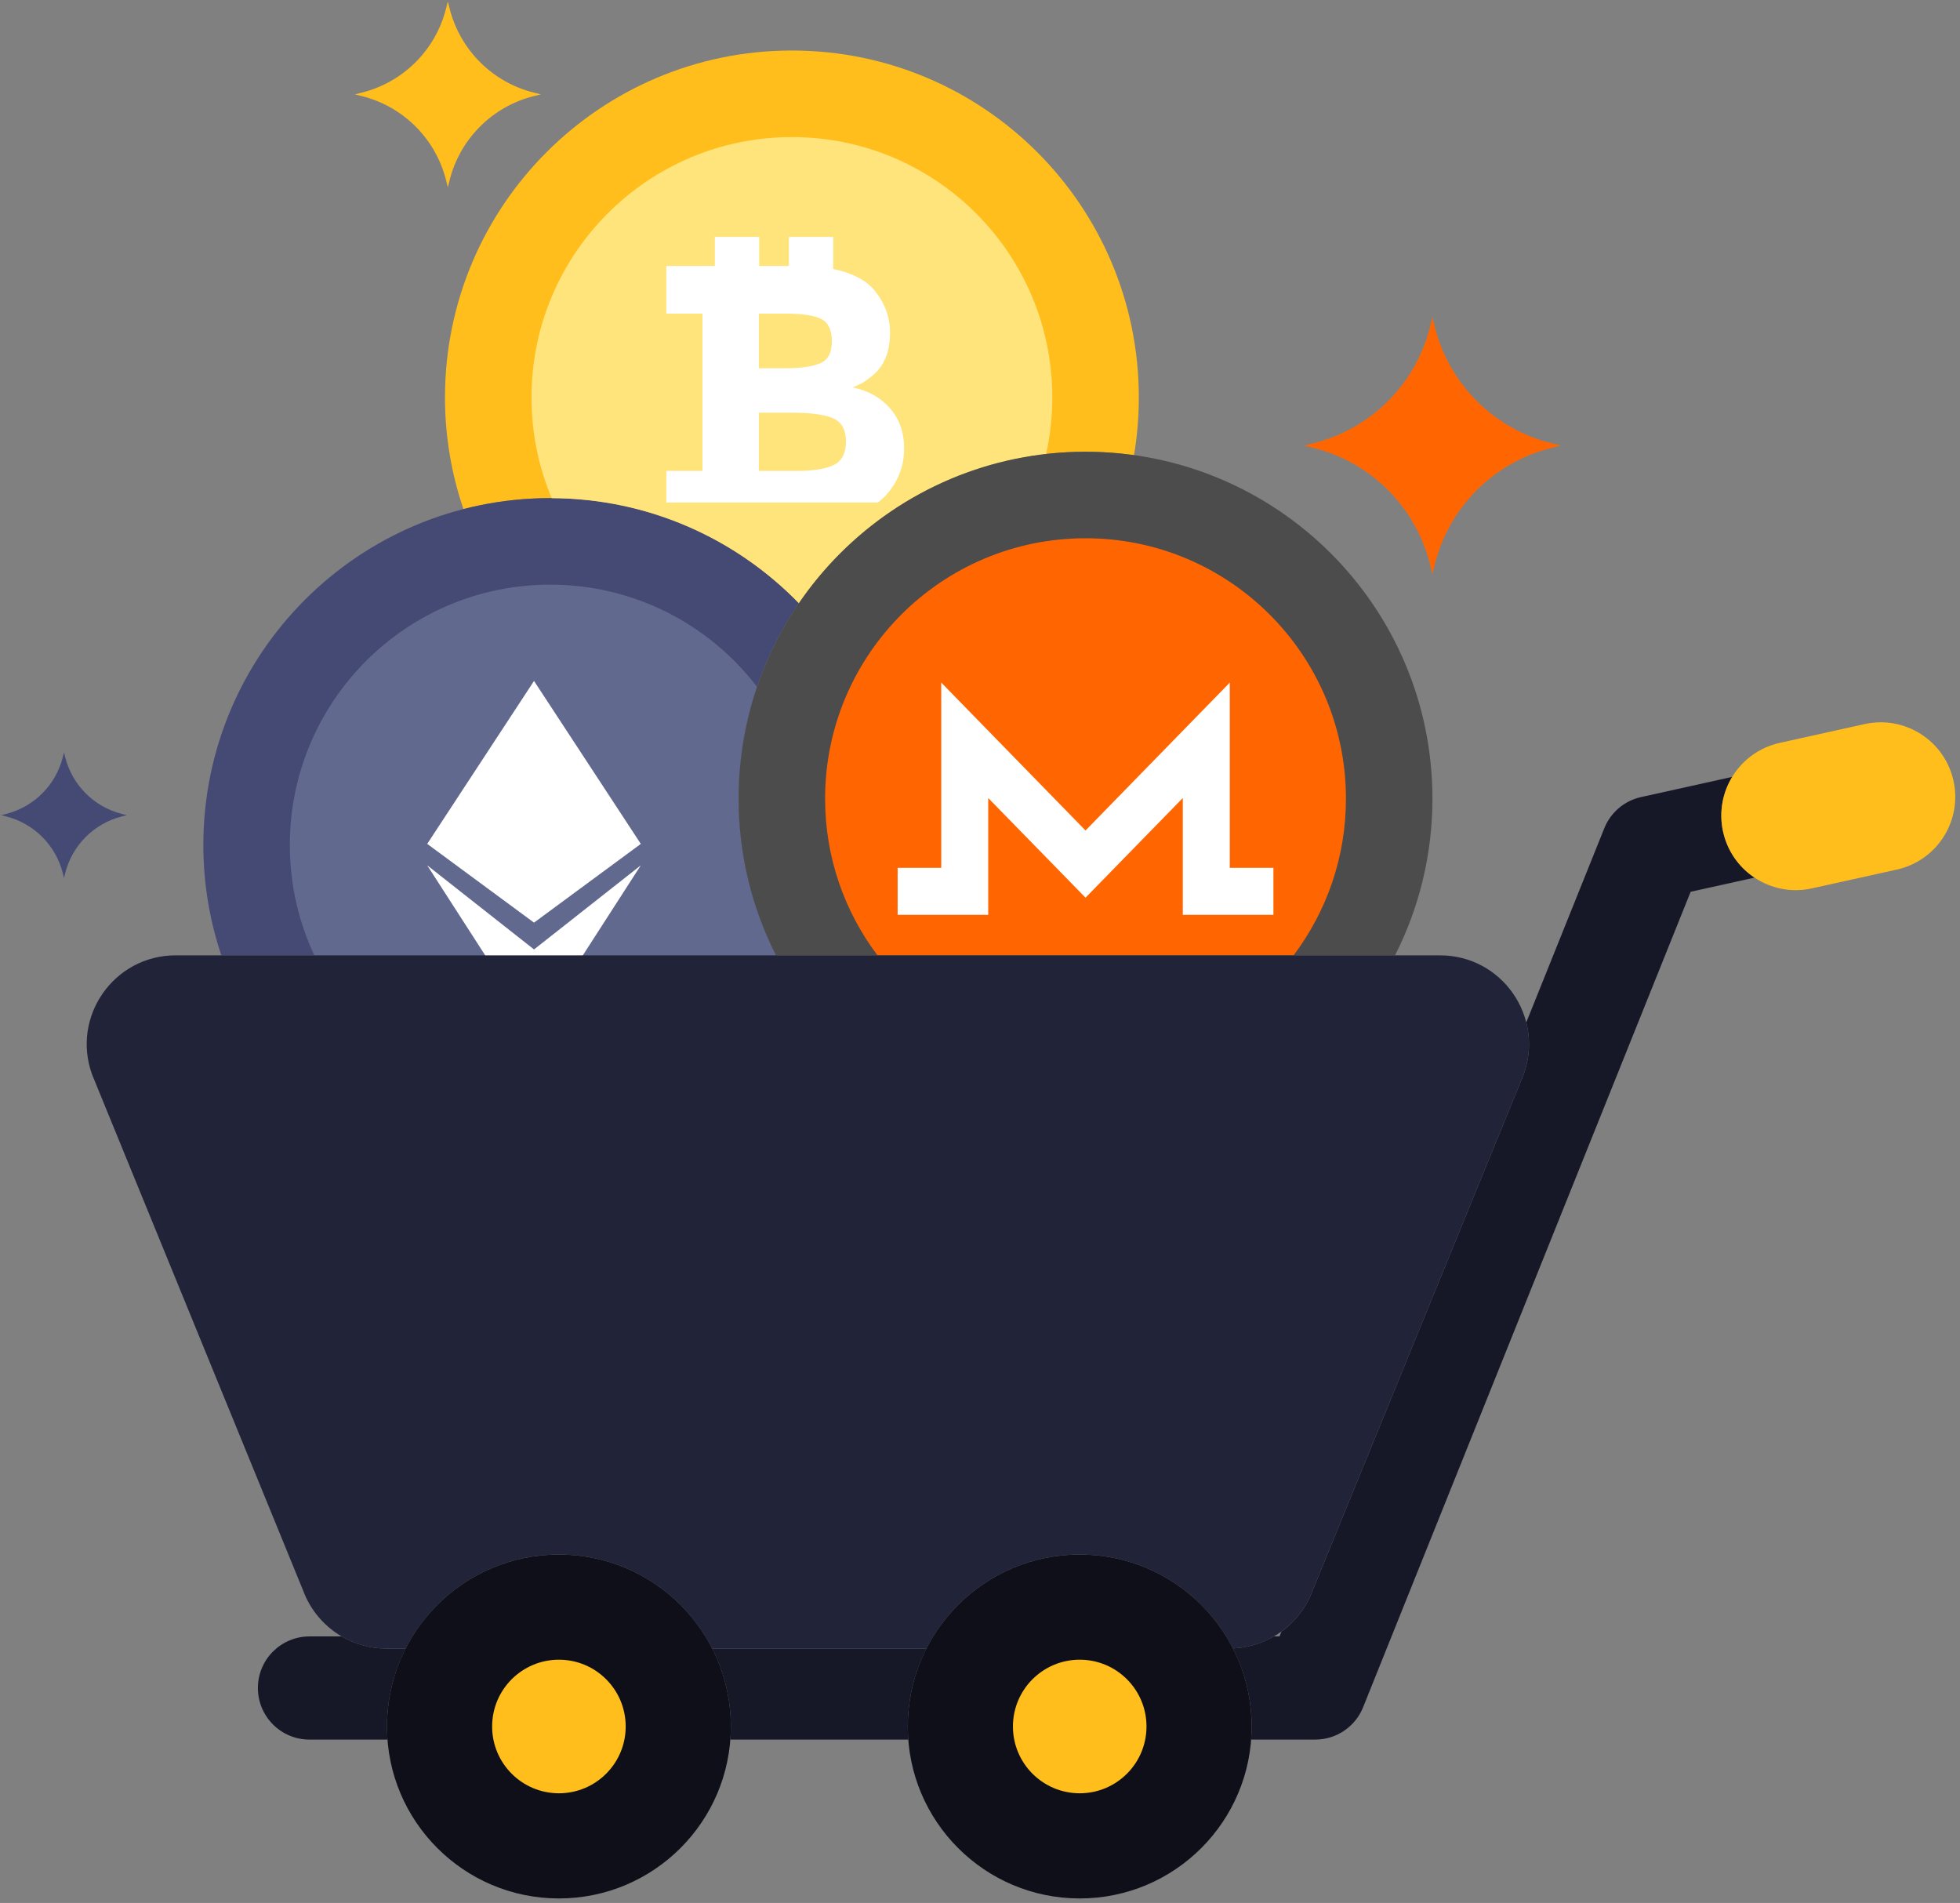
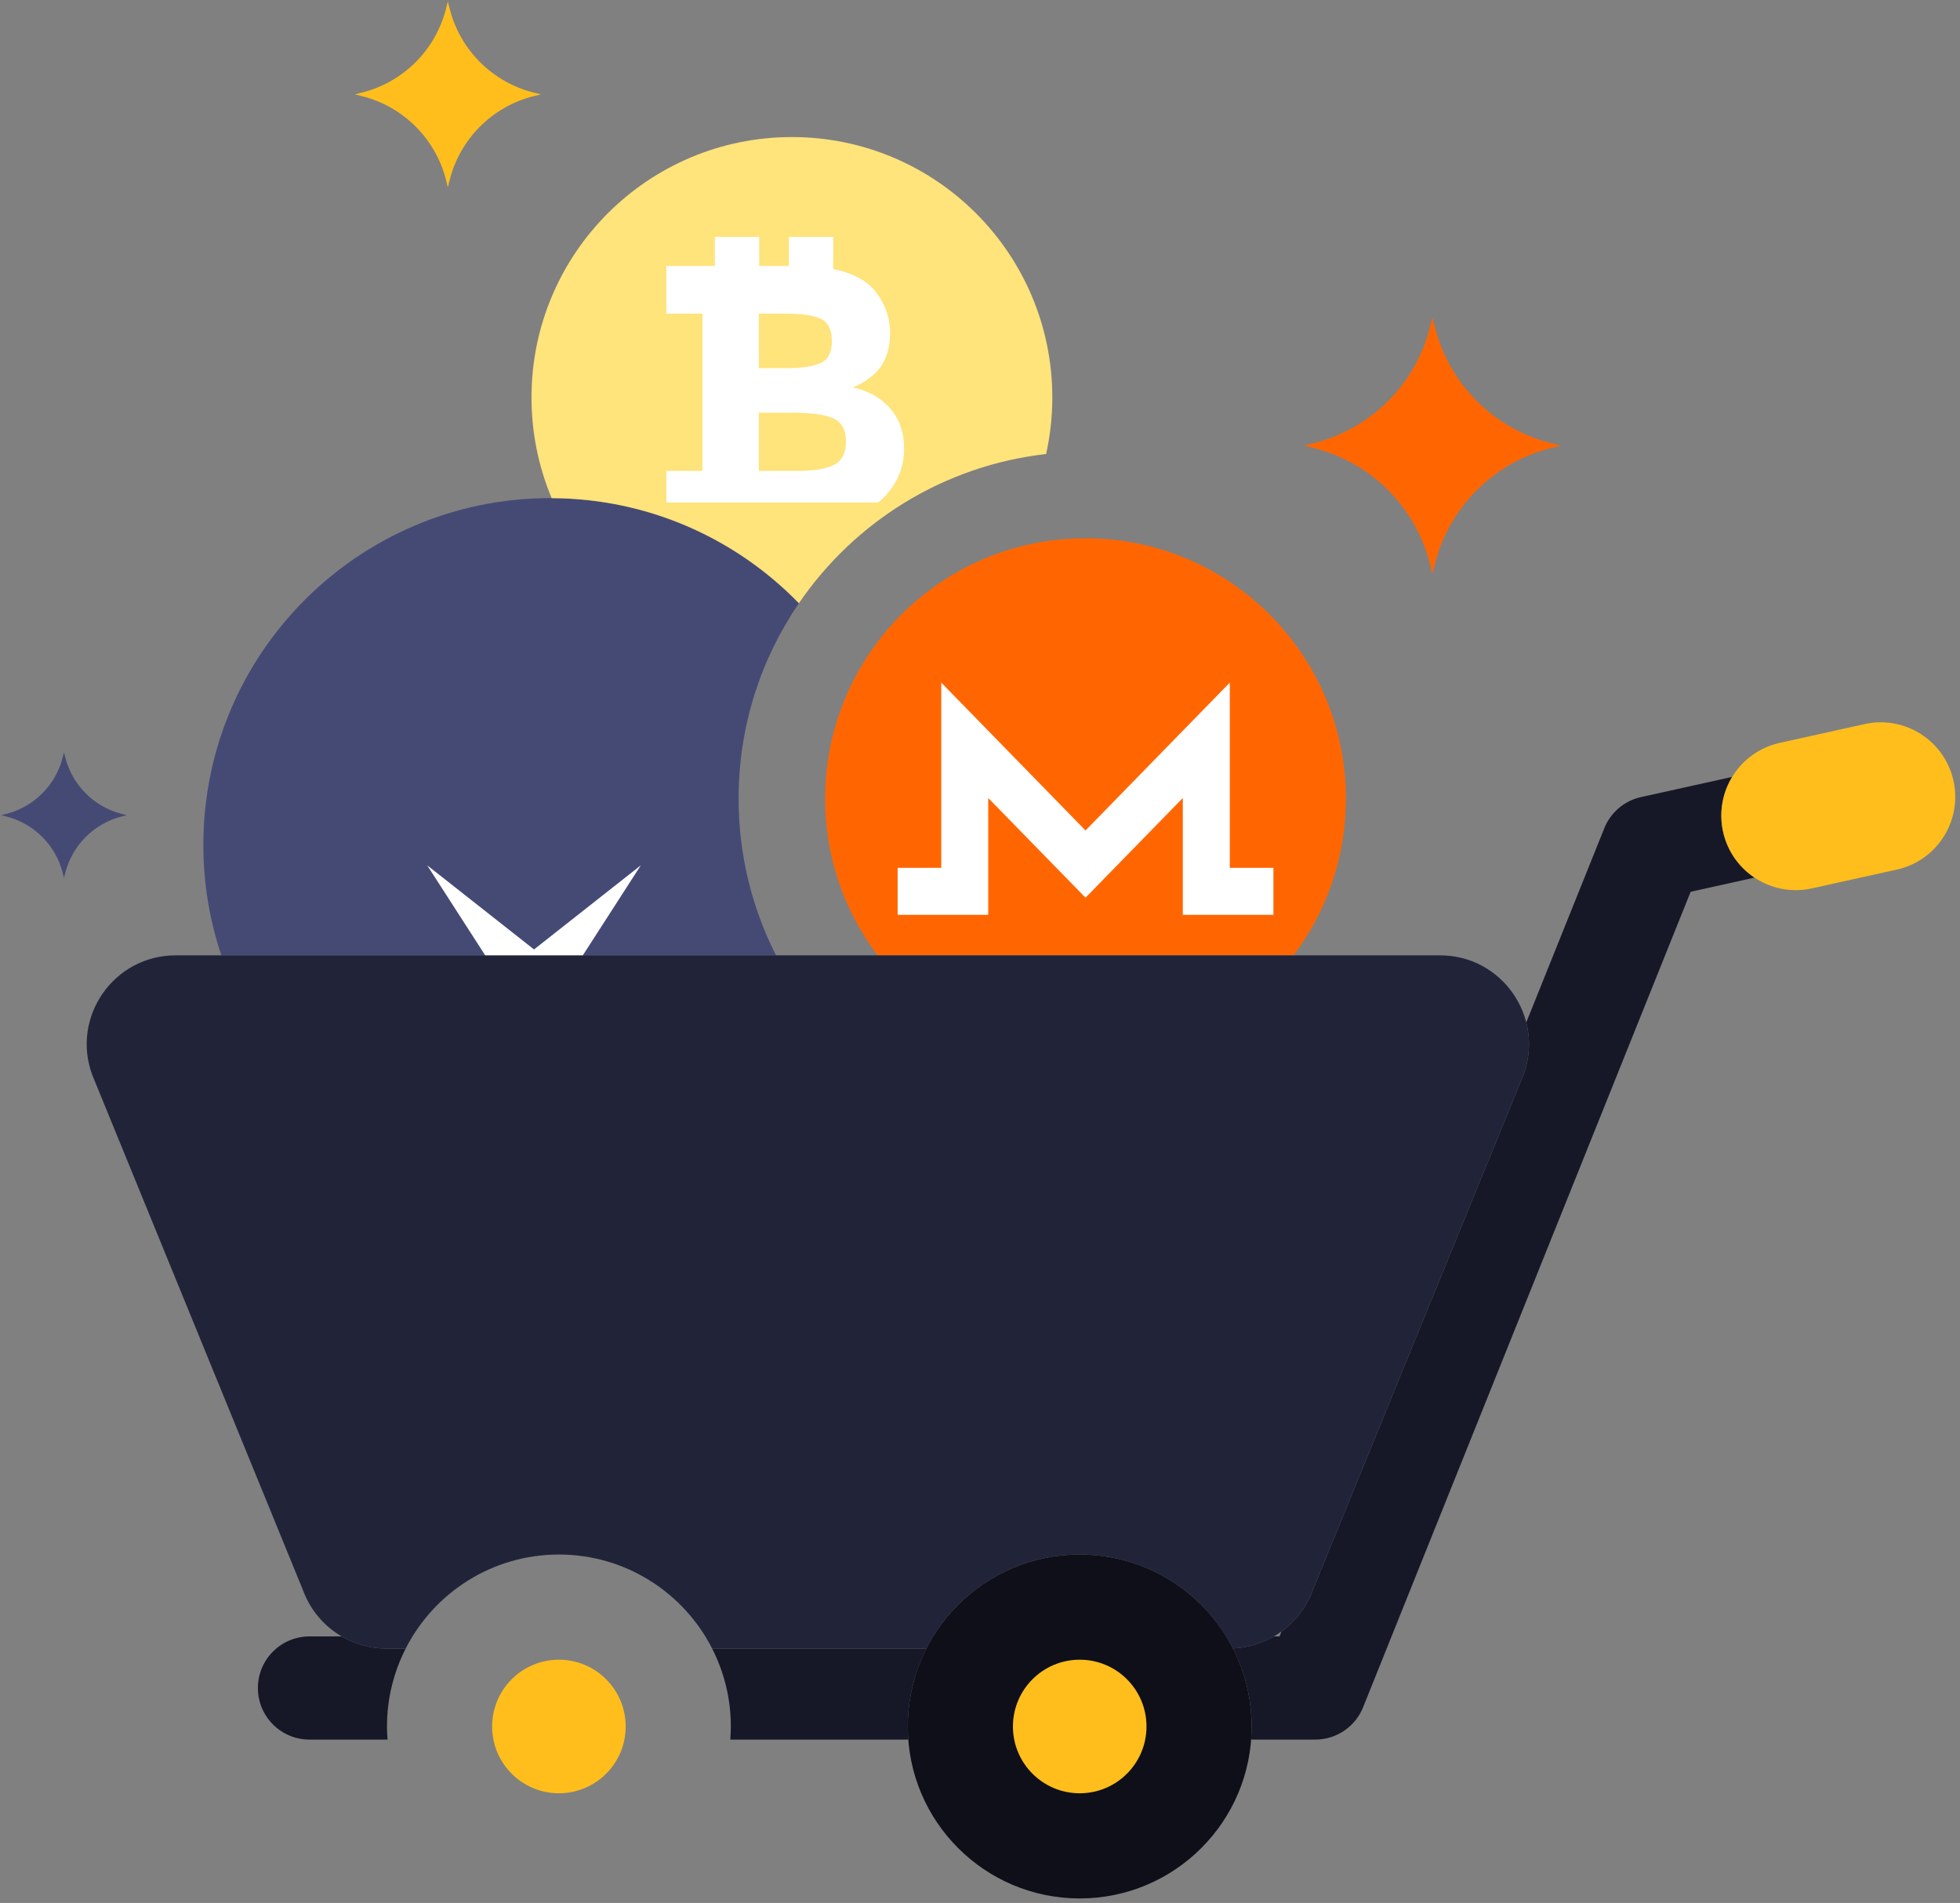
<svg xmlns="http://www.w3.org/2000/svg" width="342px" height="332px" viewBox="0 0 342 332" version="1.1">
  <rect x="0" y="0" width="342" height="332" fill="#808080" stroke="none" />
  <g id="Page-1" stroke="none" stroke-width="1" fill="none" fill-rule="evenodd">
    <g id="buy" transform="translate(0.206, 0.243)" fill-rule="nonzero">
      <path d="M270.429,77.068 C260.457,74.567 252.664,66.775 250.165,56.806 L249.737,55.102 L249.313,56.806 C246.813,66.775 239.02,74.567 229.048,77.068 L227.343,77.5 L229.048,77.927 C239.02,80.423 246.813,88.215 249.313,98.188 L249.737,99.892 L250.165,98.188 C252.664,88.215 260.457,80.423 270.429,77.927 L272.138,77.5 L270.429,77.068 Z" id="Path" fill="#FF6602" />
      <path d="M92.921,15.908 C85.699,14.096 80.056,8.453 78.246,1.233 L77.937,0 L77.629,1.233 C75.819,8.453 70.175,14.096 62.954,15.908 L61.719,16.221 L62.954,16.53 C70.175,18.339 75.819,23.981 77.629,31.203 L77.937,32.437 L78.246,31.203 C80.056,23.981 85.7,18.339 92.921,16.53 L94.158,16.221 L92.921,15.908 Z" id="Path" fill="#FFBE1B" />
      <path d="M21.088,141.769 C16.207,140.545 12.393,136.732 11.17,131.853 L10.961,131.018 L10.753,131.853 C9.53,136.732 5.716,140.545 0.835,141.769 L1.42108547e-14,141.98 L0.835,142.189 C5.716,143.411 9.53,147.225 10.753,152.105 L10.961,152.939 L11.17,152.105 C12.394,147.225 16.208,143.411 21.088,142.189 L21.924,141.98 L21.088,141.769 Z" id="Path" fill="#454A75" />
-       <path d="M137.974,8.571 C104.541,8.571 77.439,35.675 77.439,69.107 C77.439,75.92 78.581,82.463 80.657,88.575 C85.499,87.327 90.576,86.663 95.808,86.663 C112.829,86.663 128.195,93.698 139.188,105.01 C150.088,89.051 168.421,78.572 189.207,78.572 C192.08,78.572 194.902,78.786 197.669,79.174 C198.217,75.9 198.507,72.538 198.507,69.109 C198.507,35.675 171.406,8.571 137.974,8.571 Z" id="Path" fill="#FFBE1B" />
      <path d="M139.193,105.001 C128.195,93.695 112.827,86.663 95.808,86.663 C62.376,86.663 35.275,113.763 35.275,147.197 C35.275,153.926 36.389,160.388 38.415,166.434 L135.197,166.434 C131.034,158.222 128.673,148.942 128.673,139.105 C128.672,126.455 132.558,114.714 139.193,105.001 Z" id="Path" fill="#454A75" />
      <path d="M137.974,23.669 C112.879,23.669 92.534,44.012 92.534,69.107 C92.534,75.334 93.789,81.265 96.056,86.668 C112.976,86.736 128.252,93.748 139.195,105 C148.876,90.831 164.419,80.996 182.334,78.97 C183.037,75.794 183.413,72.494 183.413,69.107 C183.412,44.012 163.068,23.669 137.974,23.669 Z" id="Path" fill="#FFE37B" />
-       <path d="M128.672,139.106 C128.672,132.281 129.818,125.726 131.901,119.605 C123.597,108.76 110.523,101.76 95.809,101.76 C70.713,101.76 50.368,122.102 50.368,147.198 C50.368,154.076 51.905,160.594 54.64,166.435 L135.198,166.435 C131.033,158.223 128.672,148.943 128.672,139.106 Z" id="Path" fill="#62698F" />
-       <path d="M189.207,78.571 C155.773,78.571 128.672,105.671 128.672,139.105 C128.672,148.942 131.033,158.222 135.196,166.434 L243.216,166.434 C247.379,158.222 249.74,148.942 249.74,139.105 C249.74,105.672 222.638,78.571 189.207,78.571 Z" id="Path" fill="#4C4C4C" />
      <path d="M189.207,93.667 C164.112,93.667 143.767,114.011 143.767,139.105 C143.767,149.365 147.171,158.829 152.907,166.434 L225.507,166.434 C231.242,158.829 234.647,149.365 234.647,139.105 C234.647,114.011 214.301,93.667 189.207,93.667 Z" id="Path" fill="#FF6602" />
      <polygon id="Path" fill="#FFFFFF" points="214.381 151.166 214.381 118.849 189.207 144.652 164.033 118.849 164.033 151.166 156.423 151.166 156.423 159.363 172.229 159.363 172.229 138.987 189.207 156.372 206.183 138.987 206.183 159.363 221.991 159.363 221.991 151.166" />
      <path d="M70.636,287.275 C70.619,287.309 70.598,287.34 70.581,287.375 L67.224,287.375 C64.412,287.375 61.732,286.613 59.411,285.261 L53.794,285.261 C48.823,285.261 44.794,289.288 44.794,294.261 C44.794,299.23 48.823,303.261 53.794,303.261 L67.414,303.261 C67.357,302.505 67.319,301.745 67.319,300.977 C67.318,296.036 68.521,291.385 70.636,287.275 Z" id="Path" fill="#161827" />
-       <path d="M300.456,144.869 C299.7,141.456 300.37,138.063 302.057,135.298 L286.132,138.824 C283.157,139.483 280.718,141.602 279.65,144.455 L266.111,178.14 C266.848,181.032 266.764,184.193 265.622,187.296 L228.84,277.224 C227.751,280.177 225.828,282.648 223.396,284.41 L223.055,285.26 L222.075,285.26 C219.934,286.501 217.491,287.245 214.92,287.35 C214.905,287.321 214.888,287.293 214.873,287.265 C216.99,291.375 218.195,296.033 218.195,300.976 C218.195,301.744 218.157,302.504 218.1,303.26 L229.294,303.26 C233.047,303.26 236.406,300.929 237.723,297.414 L294.794,155.343 L305.937,152.875 C303.242,151.079 301.212,148.28 300.456,144.869 Z" id="Path" fill="#161827" />
-       <polygon id="Path" fill="#FFFFFF" points="92.974 118.56 74.339 146.988 92.974 160.726 111.608 146.99" />
+       <path d="M300.456,144.869 C299.7,141.456 300.37,138.063 302.057,135.298 L286.132,138.824 C283.157,139.483 280.718,141.602 279.65,144.455 L266.111,178.14 C266.848,181.032 266.764,184.193 265.622,187.296 L228.84,277.224 C227.751,280.177 225.828,282.648 223.396,284.41 L223.055,285.26 L222.075,285.26 C219.934,286.501 217.491,287.245 214.92,287.35 C216.99,291.375 218.195,296.033 218.195,300.976 C218.195,301.744 218.157,302.504 218.1,303.26 L229.294,303.26 C233.047,303.26 236.406,300.929 237.723,297.414 L294.794,155.343 L305.937,152.875 C303.242,151.079 301.212,148.28 300.456,144.869 Z" id="Path" fill="#161827" />
      <polygon id="Path" fill="#FFFFFF" points="92.974 165.406 74.339 150.73 92.974 179.652 111.608 150.73" />
      <path d="M161.511,287.275 C161.493,287.309 161.474,287.34 161.456,287.375 L124.055,287.375 C124.039,287.345 124.02,287.314 124.004,287.283 C126.116,291.389 127.318,296.04 127.318,300.976 C127.318,301.744 127.28,302.504 127.223,303.26 L158.288,303.26 C158.231,302.504 158.193,301.744 158.193,300.976 C158.193,296.036 159.397,291.385 161.511,287.275 Z" id="Path" fill="#161827" />
      <path d="M340.655,135.968 C339.102,128.957 332.154,124.532 325.152,126.086 L310.338,129.366 C303.328,130.918 298.903,137.859 300.456,144.869 C301.799,150.932 307.173,155.061 313.136,155.061 C314.068,155.061 315.013,154.96 315.959,154.75 L330.773,151.47 C337.783,149.919 342.208,142.978 340.655,135.968 Z" id="Path" fill="#FFBE1B" />
      <path d="M251.073,166.435 L30.439,166.435 C19.654,166.435 12.164,177.172 15.89,187.296 L52.674,277.224 C54.919,283.323 60.728,287.374 67.225,287.374 L70.582,287.374 C75.542,277.643 85.648,270.975 97.319,270.975 C108.988,270.975 119.095,277.643 124.056,287.374 L161.457,287.374 C166.416,277.643 176.523,270.975 188.194,270.975 C199.854,270.975 209.954,277.632 214.919,287.35 C221.158,287.097 226.665,283.124 228.84,277.224 L265.622,187.296 C269.349,177.172 261.855,166.435 251.073,166.435 Z" id="Path" fill="#212439" />
      <path d="M188.193,270.975 C171.624,270.975 158.193,284.406 158.193,300.976 C158.193,317.543 171.624,330.976 188.193,330.976 C204.76,330.976 218.193,317.543 218.193,300.976 C218.193,284.405 204.761,270.975 188.193,270.975 Z" id="Path" fill="#0E0F19" />
      <path d="M188.193,289.322 C181.757,289.322 176.54,294.539 176.54,300.976 C176.54,307.411 181.758,312.628 188.193,312.628 C194.629,312.628 199.846,307.411 199.846,300.976 C199.847,294.538 194.629,289.322 188.193,289.322 Z" id="Path" fill="#FFBE1B" />
-       <path d="M97.318,270.975 C80.749,270.975 67.318,284.406 67.318,300.976 C67.318,317.543 80.749,330.976 97.318,330.976 C113.885,330.976 127.318,317.543 127.318,300.976 C127.318,284.405 113.885,270.975 97.318,270.975 Z" id="Path" fill="#0E0F19" />
      <path d="M97.318,289.322 C90.882,289.322 85.665,294.539 85.665,300.976 C85.665,307.411 90.883,312.628 97.318,312.628 C103.754,312.628 108.971,307.411 108.971,300.976 C108.972,294.538 103.754,289.322 97.318,289.322 Z" id="Path" fill="#FFBE1B" />
      <path d="M155.128,71.033 C153.511,69.163 151.335,67.93 148.601,67.343 C149.358,67.008 149.885,66.768 150.177,66.618 C150.473,66.472 150.999,66.103 151.757,65.513 C153.985,63.834 155.097,61.268 155.097,57.821 C155.097,54.96 154.11,52.399 152.133,50.13 C151.042,48.908 149.412,47.943 147.246,47.226 C146.6,47.012 145.904,46.841 145.184,46.693 L145.184,41.086 L137.448,41.086 L137.448,46.155 L132.263,46.155 L132.263,41.086 L124.527,41.086 L124.527,46.155 L122.365,46.155 L116.059,46.155 L116.059,54.478 L122.365,54.478 L122.365,81.913 L116.059,81.913 L116.059,87.435 L152.949,87.435 C153.486,87.042 153.976,86.617 154.402,86.14 C156.506,83.788 157.556,81.075 157.556,78.002 C157.555,75.228 156.746,72.907 155.128,71.033 Z M132.204,54.478 L136.935,54.478 C139.836,54.478 141.895,54.796 143.113,55.424 C144.333,56.054 144.943,57.346 144.943,59.304 C144.943,61.257 144.281,62.531 142.956,63.117 C141.631,63.706 139.603,64.002 136.871,64.002 L132.204,64.002 L132.204,54.478 Z M145.29,80.87 C143.882,81.567 141.767,81.912 138.951,81.912 L132.204,81.912 L132.204,71.76 L138.007,71.76 C141.285,71.76 143.671,72.087 145.165,72.736 C146.656,73.391 147.403,74.735 147.403,76.775 C147.402,78.812 146.698,80.178 145.29,80.87 Z" id="Shape" fill="#FFFFFF" />
    </g>
  </g>
</svg>